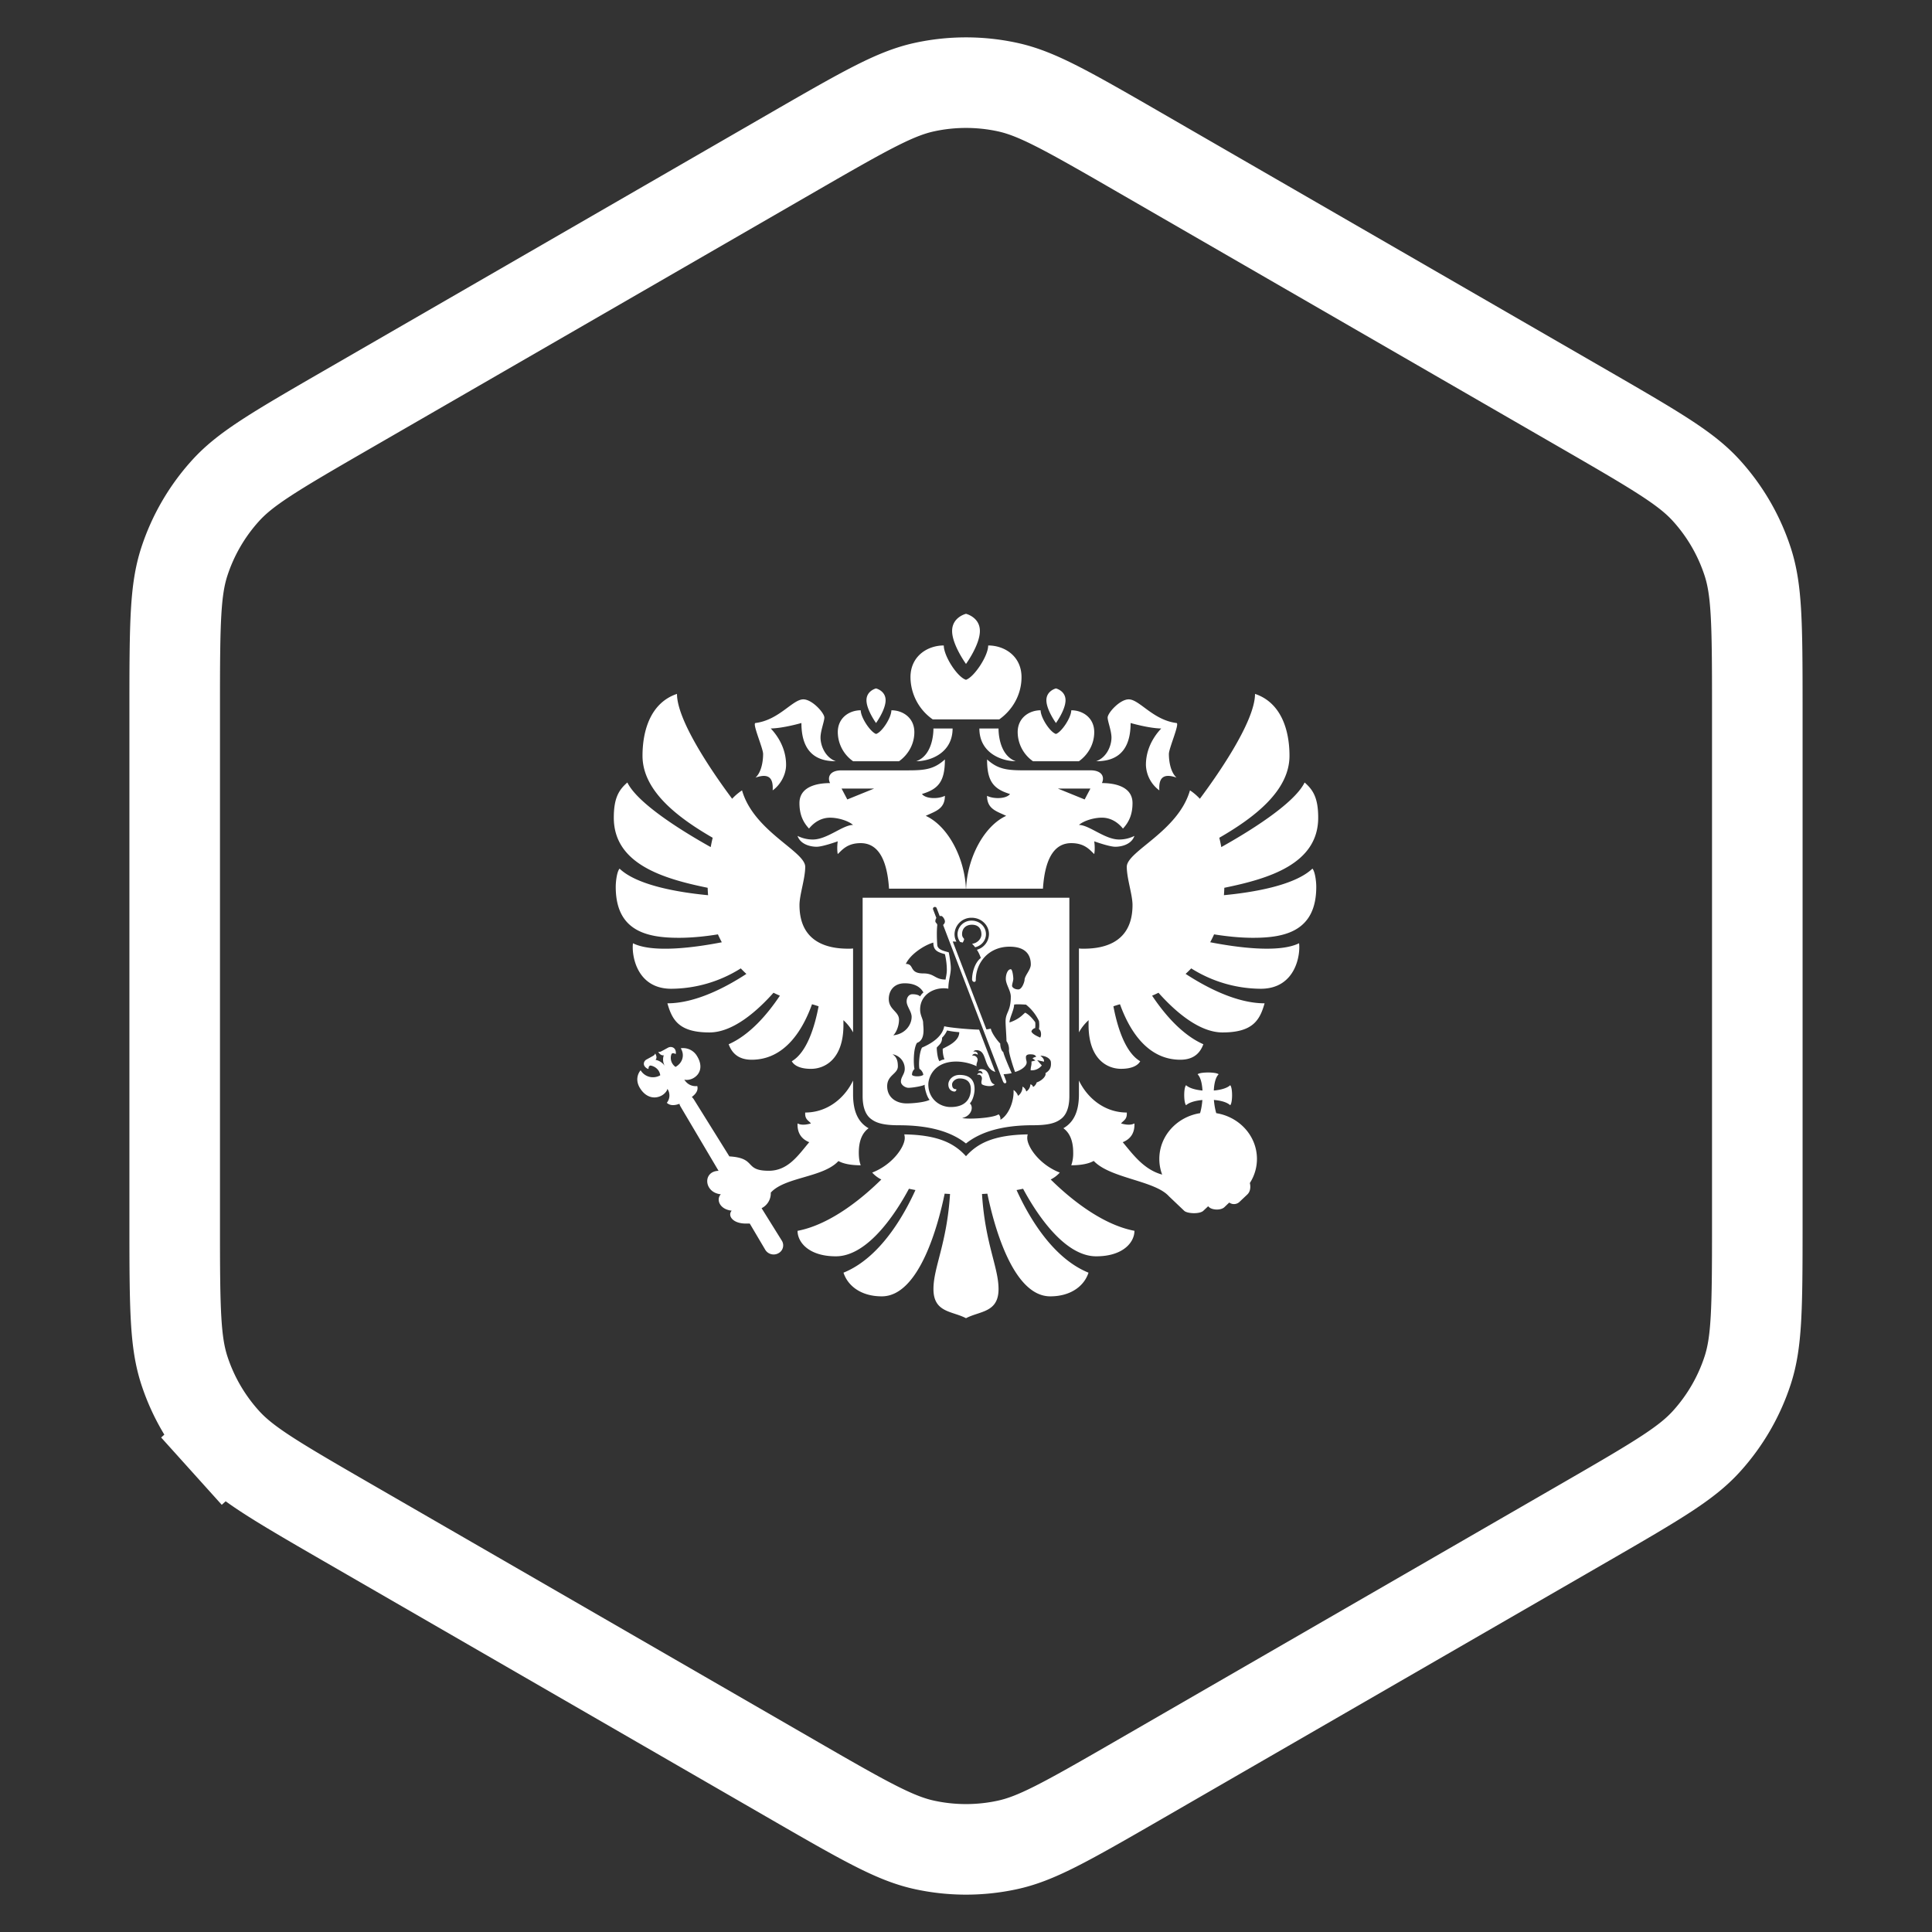
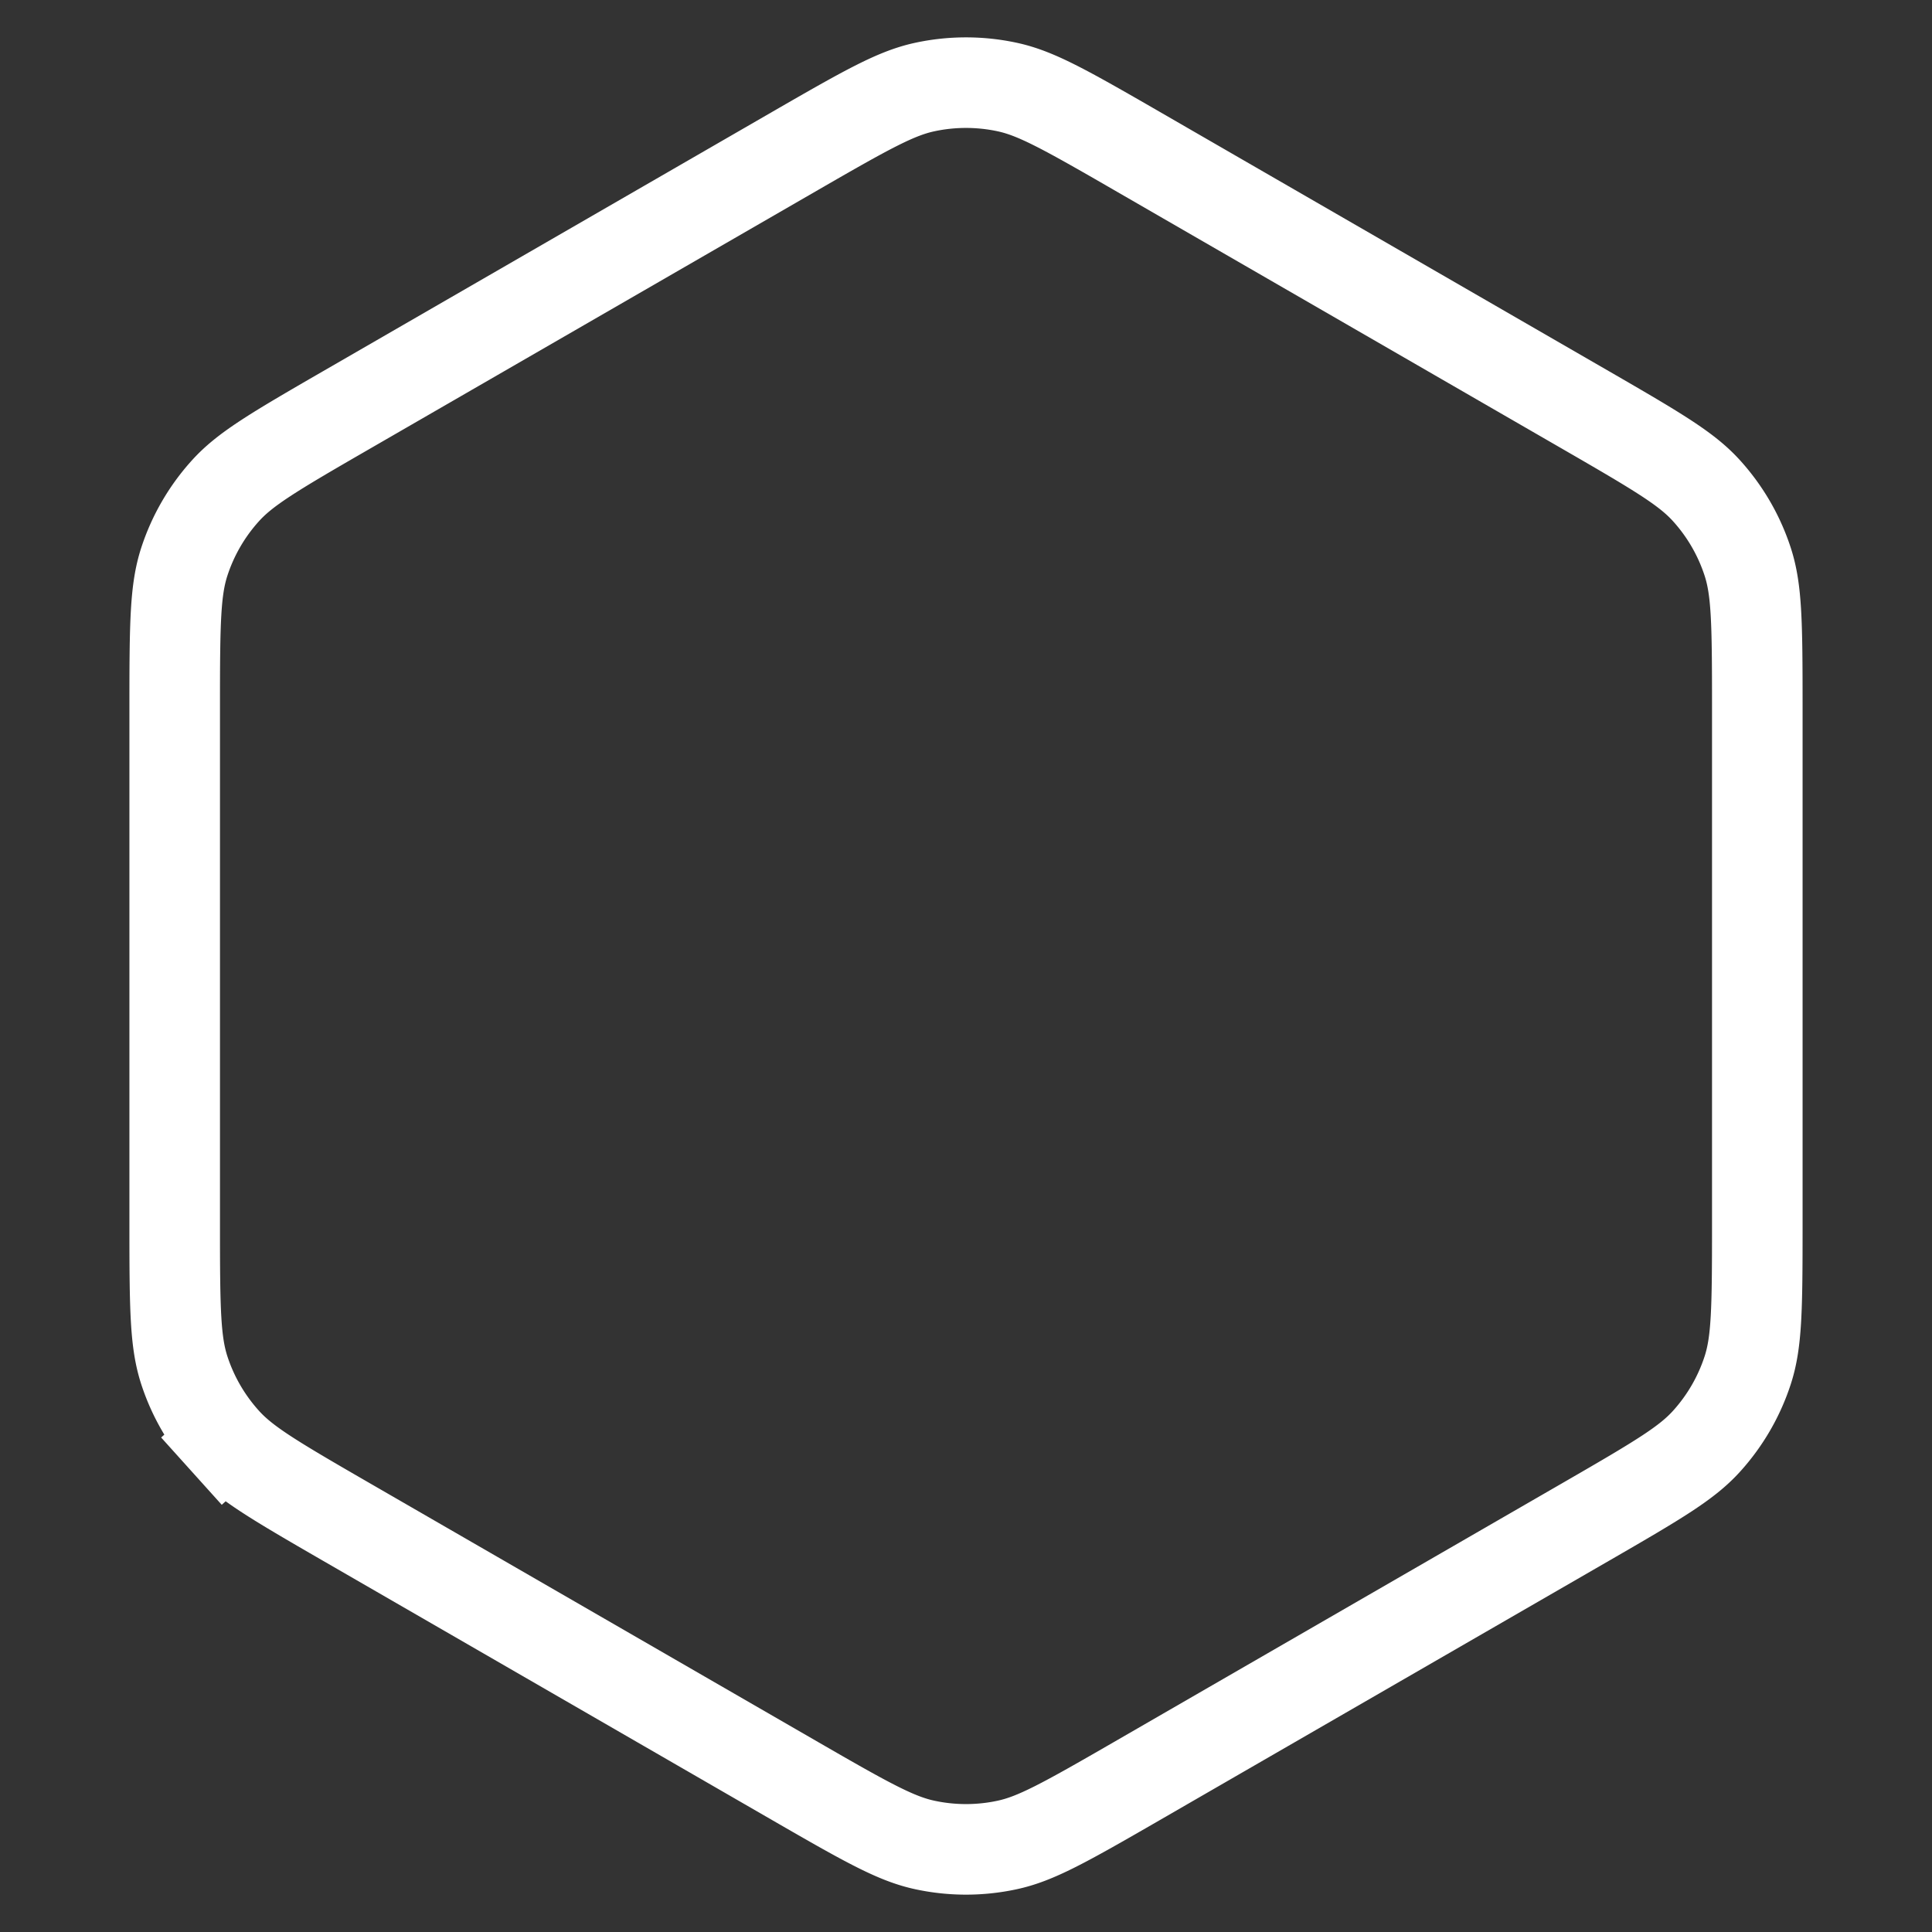
<svg xmlns="http://www.w3.org/2000/svg" width="64" height="64" fill="none">
  <rect width="100%" height="100%" fill="#333333" stroke="none" />
  <path d="M26.35 4.994c2.42-1.397 3.347-1.912 4.299-2.114a6.5 6.5 0 012.702 0c.952.202 1.88.717 4.299 2.114l14.913 8.61c2.419 1.397 3.33 1.942 3.98 2.666a6.5 6.5 0 011.352 2.34c.3.926.318 1.987.318 4.78v17.22c0 2.793-.018 3.854-.318 4.78a6.5 6.5 0 01-1.352 2.34c-.65.724-1.561 1.27-3.98 2.666l-14.913 8.61c-2.42 1.397-3.347 1.912-4.299 2.114-.89.19-1.811.19-2.702 0-.952-.202-1.88-.717-4.299-2.114l-14.913-8.61c-2.419-1.397-3.33-1.942-3.98-2.666l-1.115 1.004 1.115-1.004a6.5 6.5 0 01-1.352-2.34c-.3-.926-.318-1.987-.318-4.78V23.39c0-2.793.018-3.854.318-4.78a6.5 6.5 0 011.352-2.34c.65-.724 1.561-1.27 3.98-2.666l14.913-8.61z" stroke="#fff" stroke-width="3" />
-   <path fill-rule="evenodd" clip-rule="evenodd" d="M40.557 29.409a4.535 4.535 0 01-.013.245c.942-.09 2.34-.315 2.932-.88.089.102.127.43.127.603 0 1.467-1.03 1.689-2.092 1.689-.442 0-.893-.05-1.293-.114-.04.09-.083.176-.129.261.847.165 2.272.368 2.944.033.05.371-.108 1.508-1.269 1.508a4.36 4.36 0 01-2.303-.675 4.11 4.11 0 01-.186.182c.68.444 1.686.975 2.616.975-.158.562-.393.965-1.395.965-.792 0-1.6-.731-2.12-1.315-.07.035-.14.067-.211.097.399.597.985 1.295 1.698 1.609-.078.203-.244.513-.762.513-1.108 0-1.699-1.001-2-1.838a3.47 3.47 0 00-.218.068c.125.661.382 1.525.888 1.82-.05.092-.202.251-.635.251-.461 0-1.076-.322-1.076-1.452 0-.054 0-.107.002-.16-.132.12-.239.254-.321.404v-2.78a.893.893 0 00.127.009c.466 0 1.648-.056 1.648-1.447 0-.342-.19-.878-.19-1.266 0-.515 1.703-1.17 2.093-2.532.11.071.22.163.328.278.513-.686 1.827-2.536 1.827-3.474.866.29 1.142 1.201 1.142 2.05 0 1.144-1.13 2.027-2.325 2.716.025.098.046.2.066.309.853-.477 2.408-1.42 2.76-2.14.283.245.45.515.45 1.165 0 1.533-1.63 2.021-3.11 2.323zm-1.583-3.65c-.507-.177-.588.09-.57.423a1.09 1.09 0 01-.444-.844c0-.7.456-1.146.507-1.206-.41-.006-1.014-.181-1.014-.181 0 1.13-.68 1.266-1.142 1.266.349-.124.508-.51.508-.784 0-.225-.127-.537-.127-.663 0-.152.404-.603.697-.603.356 0 .8.685 1.585.784.112.014-.253.834-.253 1.025 0 .268.065.615.254.784zm-3.233-.542h-1.522a1.185 1.185 0 01-.507-.964c0-.479.386-.724.76-.724 0 .243.313.727.508.784.185-.062.507-.543.507-.784.377 0 .761.245.761.724 0 .394-.2.744-.507.964zm-1.078-2.02c0-.316.317-.392.317-.392s.317.076.317.392c0 .317-.317.754-.317.754s-.317-.437-.317-.754zm-1.56.633h-2.206a1.72 1.72 0 01-.736-1.398c0-.694.56-1.05 1.103-1.05 0 .353.453 1.054.736 1.137.268-.09.735-.786.735-1.137.546 0 1.104.356 1.104 1.05 0 .572-.29 1.08-.736 1.398zm-1.563-2.928c0-.46.46-.569.46-.569s.46.11.46.569c0 .458-.46 1.092-.46 1.092s-.46-.634-.46-1.092zm-1.76 4.315h-1.52a1.186 1.186 0 01-.507-.964c0-.479.384-.724.76-.724 0 .241.323.722.508.784.195-.057.507-.541.507-.784.375 0 .761.245.761.724 0 .394-.2.744-.507.964zm-1.077-2.02c0-.316.317-.392.317-.392s.317.076.317.392c0 .317-.317.754-.317.754s-.317-.437-.317-.754zm-2.156.754s-.605.175-1.014.18c.05.061.507.507.507 1.207 0 .325-.188.662-.444.844.018-.333-.063-.6-.57-.422.188-.169.253-.516.253-.784 0-.191-.366-1.01-.254-1.025.786-.1 1.23-.784 1.586-.784.292 0 .697.45.697.603 0 .127-.127.438-.127.663 0 .275.16.66.507.784-.461 0-1.14-.136-1.14-1.266zm.127 4.763c0 .389-.19.925-.19 1.266 0 1.391 1.182 1.447 1.648 1.447a.994.994 0 00.127-.008v2.779a1.55 1.55 0 00-.32-.403l.001.16c0 1.13-.614 1.452-1.076 1.452-.433 0-.586-.16-.635-.252.506-.295.763-1.159.888-1.82a3.663 3.663 0 00-.218-.068c-.301.837-.892 1.838-2 1.838-.518 0-.684-.31-.761-.513.712-.314 1.298-1.012 1.697-1.609a3.729 3.729 0 01-.212-.097c-.52.584-1.327 1.315-2.12 1.315-1.001 0-1.236-.403-1.394-.965.93 0 1.937-.53 2.616-.974a3.866 3.866 0 01-.186-.183 4.36 4.36 0 01-2.303.675c-1.16 0-1.318-1.136-1.268-1.507.671.335 2.096.132 2.943-.033a3.962 3.962 0 01-.129-.262c-.4.065-.85.114-1.293.114-1.063 0-2.092-.222-2.092-1.688 0-.174.038-.502.127-.603.591.564 1.99.79 2.932.88a4.984 4.984 0 01-.014-.246c-1.479-.302-3.109-.79-3.109-2.323 0-.65.167-.92.449-1.165.353.72 1.908 1.663 2.761 2.14.02-.108.041-.211.066-.309-1.194-.688-2.325-1.571-2.325-2.716 0-.849.276-1.76 1.142-2.05 0 .939 1.315 2.788 1.827 3.474a1.79 1.79 0 01.328-.278c.39 1.362 2.093 2.017 2.093 2.532zm-4.802 6.906c-.04-.274-.317-.334-.341-.32-.051.027-.046.083-.05.11-.044-.004-.105-.052-.131-.095-.048-.08-.012-.174.066-.217l.192-.106c.049-.026.082-.05.096-.094.06.098.05.17.01.21a.48.48 0 01.309.206.433.433 0 01-.034-.357c-.056.012-.126-.015-.186-.114.047.011.085-.005.134-.032l.192-.105c.079-.043.183-.025.231.054.026.043.039.118.021.156-.027-.011-.074-.043-.125-.015-.024.014-.109.271.121.442.224-.123.318-.382.174-.618a.536.536 0 01.546.271c.19.315.106.59-.134.721-.089.05-.228.073-.295.044.14.23.359.225.43.216.04.147-.052.265-.18.361a.476.476 0 01.076.096l1.167 1.873c.92.055.47.476 1.308.476.645 0 .984-.53 1.338-.946-.222-.09-.402-.269-.387-.622.15.08.361.024.444 0-.083-.102-.207-.132-.19-.361.725 0 1.302-.468 1.585-1.06v.457c0 .598.188.938.514 1.124-.187.136-.324.381-.324.806 0 .2.03.335.064.421-.361-.002-.591-.06-.739-.141-.506.55-1.773.526-2.241 1.046a.55.55 0 01-.304.516l.673 1.08a.294.294 0 01-.116.412.325.325 0 01-.433-.11l-.516-.873h-.129c-.446 0-.612-.268-.47-.427-.396-.043-.525-.366-.36-.543-.56-.055-.611-.761-.075-.777l-1.248-2.11a.44.44 0 01-.049-.11c-.151.056-.303.071-.417-.033a.387.387 0 00.019-.463c-.007.07-.099.173-.188.221-.24.132-.532.065-.723-.25-.17-.28-.045-.51.025-.585a.477.477 0 00.65.165zm7.02 3.223c.674-.26 1.079-.852 1.079-1.145a.453.453 0 00-.016-.12c1.15.018 1.673.313 2.045.723.368-.41.888-.705 2.044-.723a.477.477 0 00-.015.12c0 .293.405.885 1.078 1.145a.998.998 0 01-.301.229c.531.526 1.63 1.484 2.774 1.7 0 .38-.374.845-1.268.845-1.096 0-2.042-1.53-2.421-2.238-.07.015-.142.03-.216.043.388.856 1.179 2.25 2.383 2.737-.133.417-.56.784-1.268.784-1.258 0-1.882-2.428-2.082-3.401-.06.004-.119.008-.178.01.104 1.653.548 2.424.548 3.15 0 .784-.622.724-1.078.965-.455-.241-1.078-.18-1.078-.965 0-.726.444-1.497.549-3.15a11.46 11.46 0 01-.178-.01c-.2.973-.825 3.401-2.082 3.401-.71 0-1.135-.367-1.269-.784 1.204-.486 1.996-1.881 2.383-2.737a8.648 8.648 0 01-.215-.043c-.38.709-1.325 2.238-2.421 2.238-.895 0-1.269-.466-1.269-.844 1.145-.217 2.244-1.175 2.775-1.701a.99.99 0 01-.302-.229zm6.532-2.532c0 .585-.247.735-.317.784-.177.123-.436.18-.888.18-.98 0-1.713.201-2.22.604-.505-.402-1.238-.603-2.218-.603-.452 0-.711-.058-.888-.181-.07-.05-.317-.199-.317-.784v-6.572h6.848v6.572zm-5.39.241c.241 0 .628-.044.761-.12-.098-.098-.179-.43-.162-.5-.075.048-.41.103-.54.103-.098 0-.249-.091-.249-.206 0-.157.127-.247.127-.422a.484.484 0 00-.405-.483c.142.095.177.226.177.4 0 .254-.354.285-.354.658 0 .38.306.57.645.57zm-.592-3.461c0 .361.339.412.339.688 0 .187-.08.414-.19.517.391-.04.608-.343.608-.611 0-.178-.165-.35-.165-.509 0-.157.092-.241.19-.241.145 0 .222.036.256.073a.446.446 0 01.11-.132c-.075-.139-.244-.303-.62-.303-.37 0-.528.26-.528.518zm.565-1.16c.296 0 .092.315.58.315.378 0 .374.203.738.203 0-.047.04-.173.04-.315 0-.235-.04-.425-.063-.526-.26-.07-.384-.133-.384-.384-.297.084-.76.382-.911.707zm4.41 2.165a.942.942 0 000-.275 1.536 1.536 0 00-.43-.542c-.096-.004-.294-.019-.393-.001 0 .172-.153.445-.153.593.343-.118.444-.272.52-.325.146.072.274.237.331.315.01.052.004.15 0 .196-.035 0-.124.06-.124.118.044.094.224.165.29.197.054-.078.025-.254-.042-.276zm.394 1.078c-.01-.09-.146-.202-.348-.202.074.057.133.118.12.197l-.226-.05.154.175a.423.423 0 01-.369.16c0-.128.039-.168.026-.29l.132-.033-.097-.073a.343.343 0 01.124-.052c-.039-.068-.1-.08-.205-.08-.105 0-.137.044-.137.09 0 .104.024.113.024.18 0 .119-.175.257-.384.314-.082-.222-.19-.583-.202-.707a.477.477 0 00-.082-.315c0-.146-.03-.502-.03-.65 0-.31.173-.327.173-.824 0-.198-.165-.4-.165-.592 0-.15.063-.315.165-.315.054 0 .083.24.083.315 0 .074-.041.169-.041.236 0 .045.077.118.206.118.13 0 .208-.268.208-.315 0-.138.207-.333.207-.511 0-.244-.101-.59-.704-.59-.7 0-1.118.538-1.118 1.101 0 .104-.124.076-.124-.018 0-.2.078-.545.29-.708a1.138 1.138 0 00-.13-.273.546.546 0 00.4-.517c0-.3-.256-.543-.571-.543a.557.557 0 00-.57.543c0 .09.022.174.063.248l-.122-.005 1.115 2.912a.916.916 0 00.146-.026c.026.162.26.452.312.493 0 .109.036.247.101.283.017.098.176.472.278.7a1.507 1.507 0 01-.269.034l.085.221c.012.032.01.066-.022.078-.055.019-.085-.067-.089-.078l-1.976-5.164c.02-.022.06-.058.06-.118 0-.062-.074-.181-.126-.181a.31.31 0 00-.047.004l-.101-.263a.064.064 0 00-.081-.036.06.06 0 00-.038.077l.109.285a.192.192 0 00-.033.114c0 .041.064.071.064.12-.025.197-.013.51 0 .663.014.168.268.205.38.242.012.066.068.35.068.523 0 .213-.082.404-.082.68-.427-.075-.935.17-.935.693 0 .194.1.314.1.438 0 .125.09.563-.203.664-.135.207-.114.769-.082.865a.26.26 0 00-.084.197c.046.058.275.067.373 0 .002-.066-.068-.174-.124-.197-.035-.117-.01-.547.083-.708.345-.15.675-.372.736-.708.15.045.82.107 1.155.113l.536 1.401c-.424-.133-.245-.721-.628-.721-.046 0-.085.024-.096.05.1-.025.152.05.14.101-.086-.06-.166-.02-.18.03.052-.008.127.007.164.078.049.095-.043.17-.018.273a1.636 1.636 0 00-.67-.155c-.76 0-.93.542-.93.757 0 .476.37.75.74.75.632 0 .668-.451.668-.593 0-.305-.223-.354-.373-.354-.135 0-.248.107-.248.197 0 .088.032.157.124.157.044 0 .003.08-.041.08-.082 0-.207-.059-.207-.237 0-.145.14-.314.372-.314.257 0 .497.098.497.471 0 .166-.066.384-.157.473.138.118.048.424-.254.482.162.05 1.018.01 1.203-.12.047.028.074.123.063.18.256-.141.456-.583.436-.985.056.026.14.138.147.194a.363.363 0 00.15-.308.246.246 0 01.124.162.286.286 0 00.136-.236c.033.003.072.025.09.084.057-.02.11-.105.12-.15.145-.041.327-.199.29-.307.14-.083.2-.185.179-.374zm-3.034-.982a2.84 2.84 0 01-.404-.056.759.759 0 01-.165.238c0 .193-.114.245-.177.33 0 .098.028.383.092.45a.361.361 0 01.163-.06.97.97 0 01-.057-.351c.11-.07.548-.23.548-.551zm.734-3.238c0-.155-.071-.321-.315-.321-.199 0-.326.122-.326.312 0 .125.08.134.066.18a.325.325 0 01-.047.099.46.46 0 00-.081-.018.43.43 0 01-.089-.261.46.46 0 01.471-.448c.26 0 .471.2.471.448 0 .21-.152.386-.358.434a1.136 1.136 0 00-.102-.116c.162-.014.31-.154.31-.31zm.017 4.965c-.053-.088.03-.163-.013-.252-.04-.082-.107-.07-.144-.062.004-.04.081-.1.174-.027.013-.05-.04-.126-.139-.102a.103.103 0 01.09-.06c.356 0 .22.455.452.504-.06.095-.324.061-.42 0zm-.53-6.481H29.45c-.073-1.115-.446-1.508-.939-1.508-.456 0-.623.239-.76.362-.036-.192 0-.422 0-.422s-.497.18-.698.18c-.2 0-.536-.074-.634-.36.144.072.313.12.507.12.474 0 .993-.483 1.332-.483-.149-.132-.482-.24-.76-.24-.28 0-.52.14-.698.36-.197-.211-.317-.463-.317-.843 0-.623.753-.663 1.014-.663-.093-.19-.018-.422.38-.422h2.22c.564 0 .855-.046 1.204-.362 0 .727-.212.98-.76 1.145.124.166.544.171.76.06 0 .443-.326.514-.634.664.744.342 1.288 1.402 1.33 2.412zm-4.12-3.316l.19.361.889-.361h-1.079zm3.678-1.99c0 .816-.743 1.085-1.205 1.085.595-.213.57-1.085.57-1.085h.635zm2.093 1.085c-.462 0-1.206-.268-1.206-1.085h.635s-.024.872.57 1.085zm2.599 3.075c-.137-.123-.304-.362-.761-.362-.493 0-.865.393-.938 1.508h-2.546c.04-1.01.585-2.07 1.328-2.412-.307-.15-.634-.22-.634-.663.216.11.637.105.761-.06-.548-.167-.76-.42-.76-1.146.349.316.64.361 1.204.361h2.22c.398 0 .472.233.38.422.26 0 1.014.041 1.014.664 0 .38-.12.632-.317.844-.178-.221-.418-.362-.697-.362-.279 0-.612.109-.761.241.339 0 .858.483 1.331.483.195 0 .364-.048.507-.12-.097.286-.432.36-.634.36-.2 0-.697-.18-.697-.18s.036.23 0 .422zm-.317-1.809l.19-.361h-1.078l.888.361zm-.444 12.119a1.18 1.18 0 00.064-.422c0-.425-.138-.67-.325-.806.325-.186.515-.526.515-1.123v-.457c.283.591.86 1.06 1.585 1.06.017.229-.107.259-.19.361.083.024.294.08.443 0 .016.354-.165.532-.387.622.324.384.69.906 1.306 1.073a1.474 1.474 0 01-.094-.519c0-.762.583-1.395 1.35-1.516.038-.128.064-.28.076-.436-.233.021-.44.08-.539.173-.08-.076-.086-.58 0-.663.102.096.31.155.543.176-.014-.237-.065-.445-.162-.538.084-.08.615-.078.697 0-.099.095-.149.303-.16.538.23-.02.44-.078.543-.176.084.08.082.585 0 .663-.104-.099-.311-.156-.54-.175.013.157.04.31.078.438.765.122 1.348.754 1.348 1.516 0 .292-.086.565-.235.798.03.124.02.28-.082.378l-.254.24a.265.265 0 01-.346.029c-.05.046-.1.095-.161.153-.12.113-.406.096-.507 0l-.032-.03-.159.15c-.12.114-.532.097-.634 0l-.507-.482c-.47-.523-1.941-.589-2.49-1.17-.148.084-.38.142-.744.145z" fill="#fff" />
</svg>